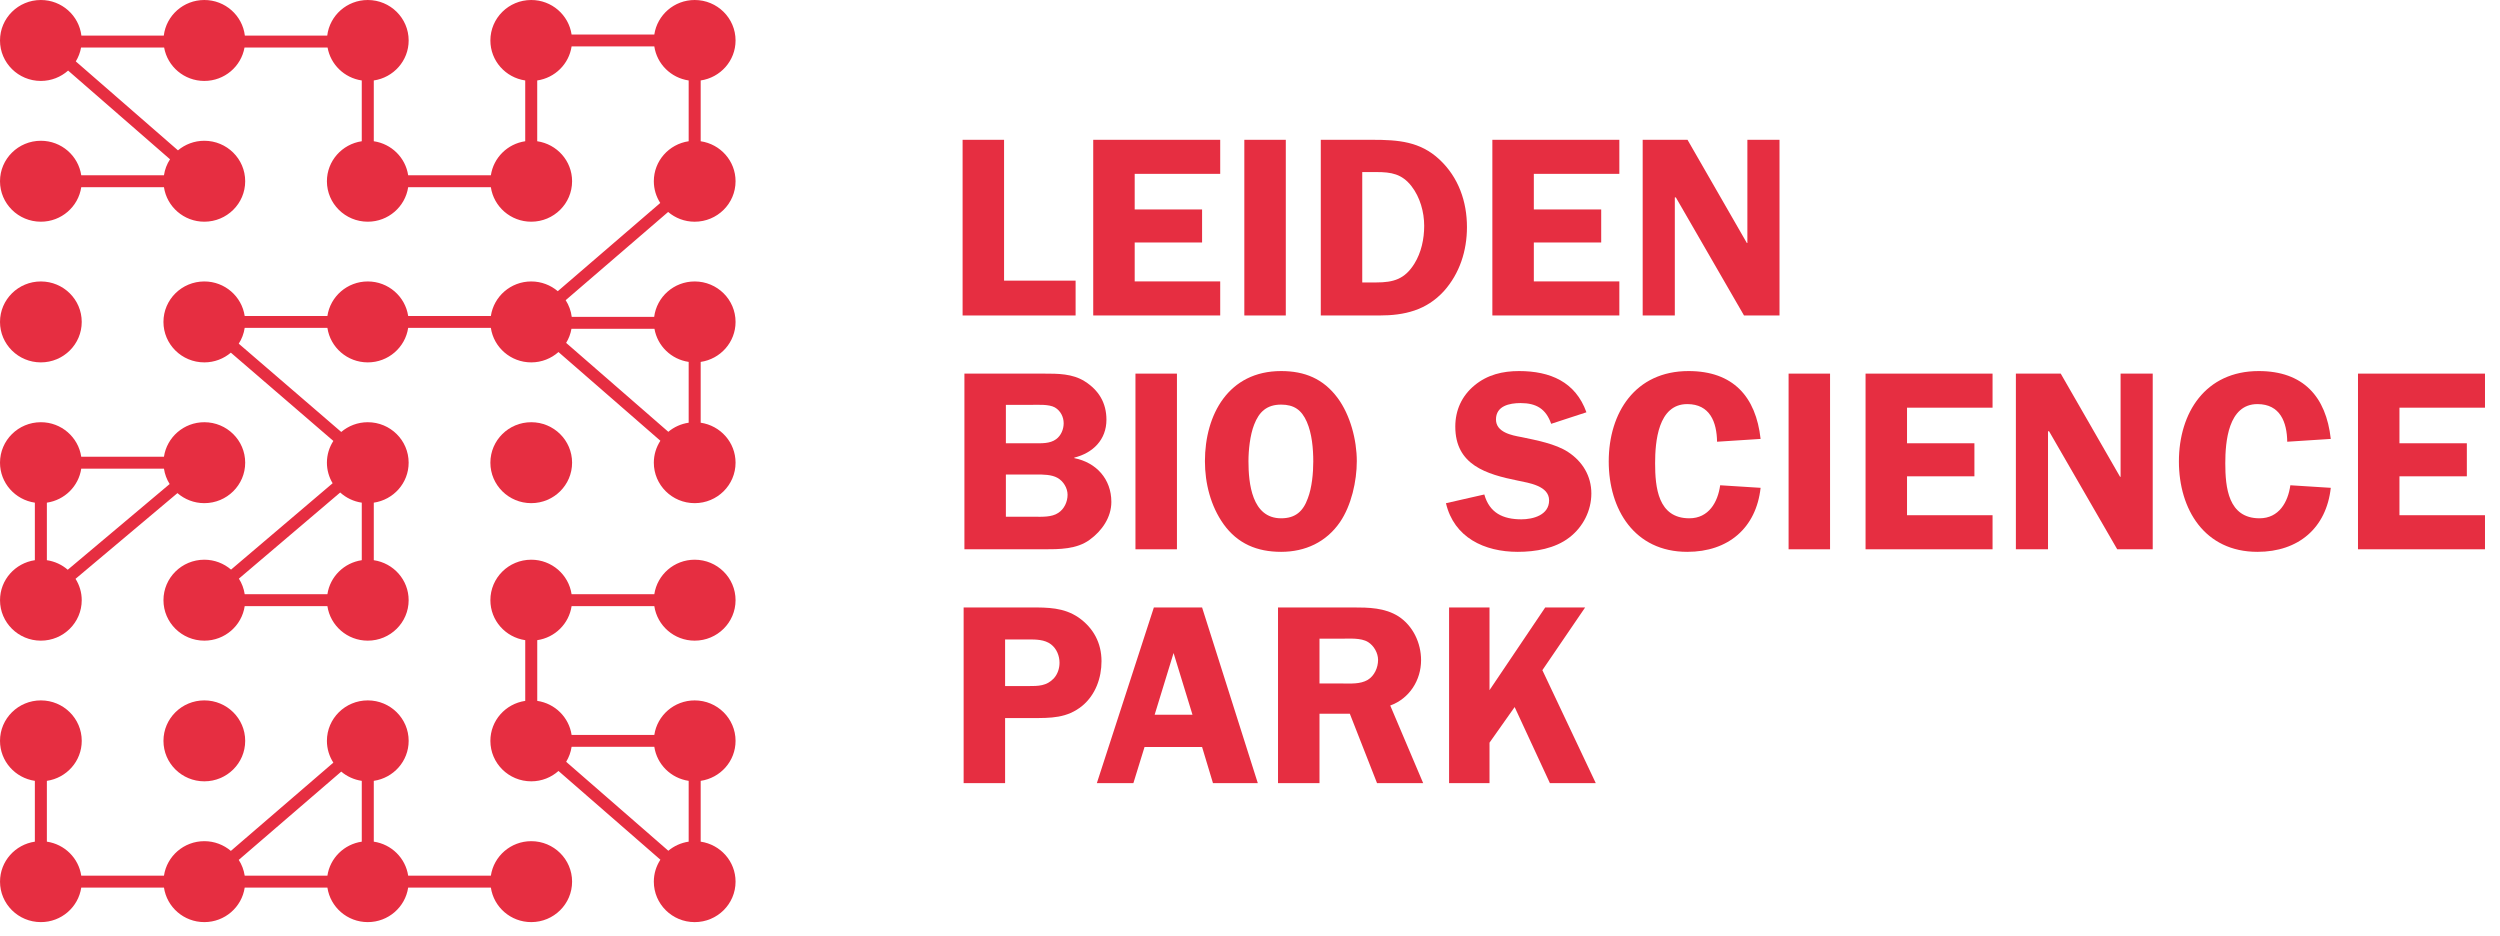
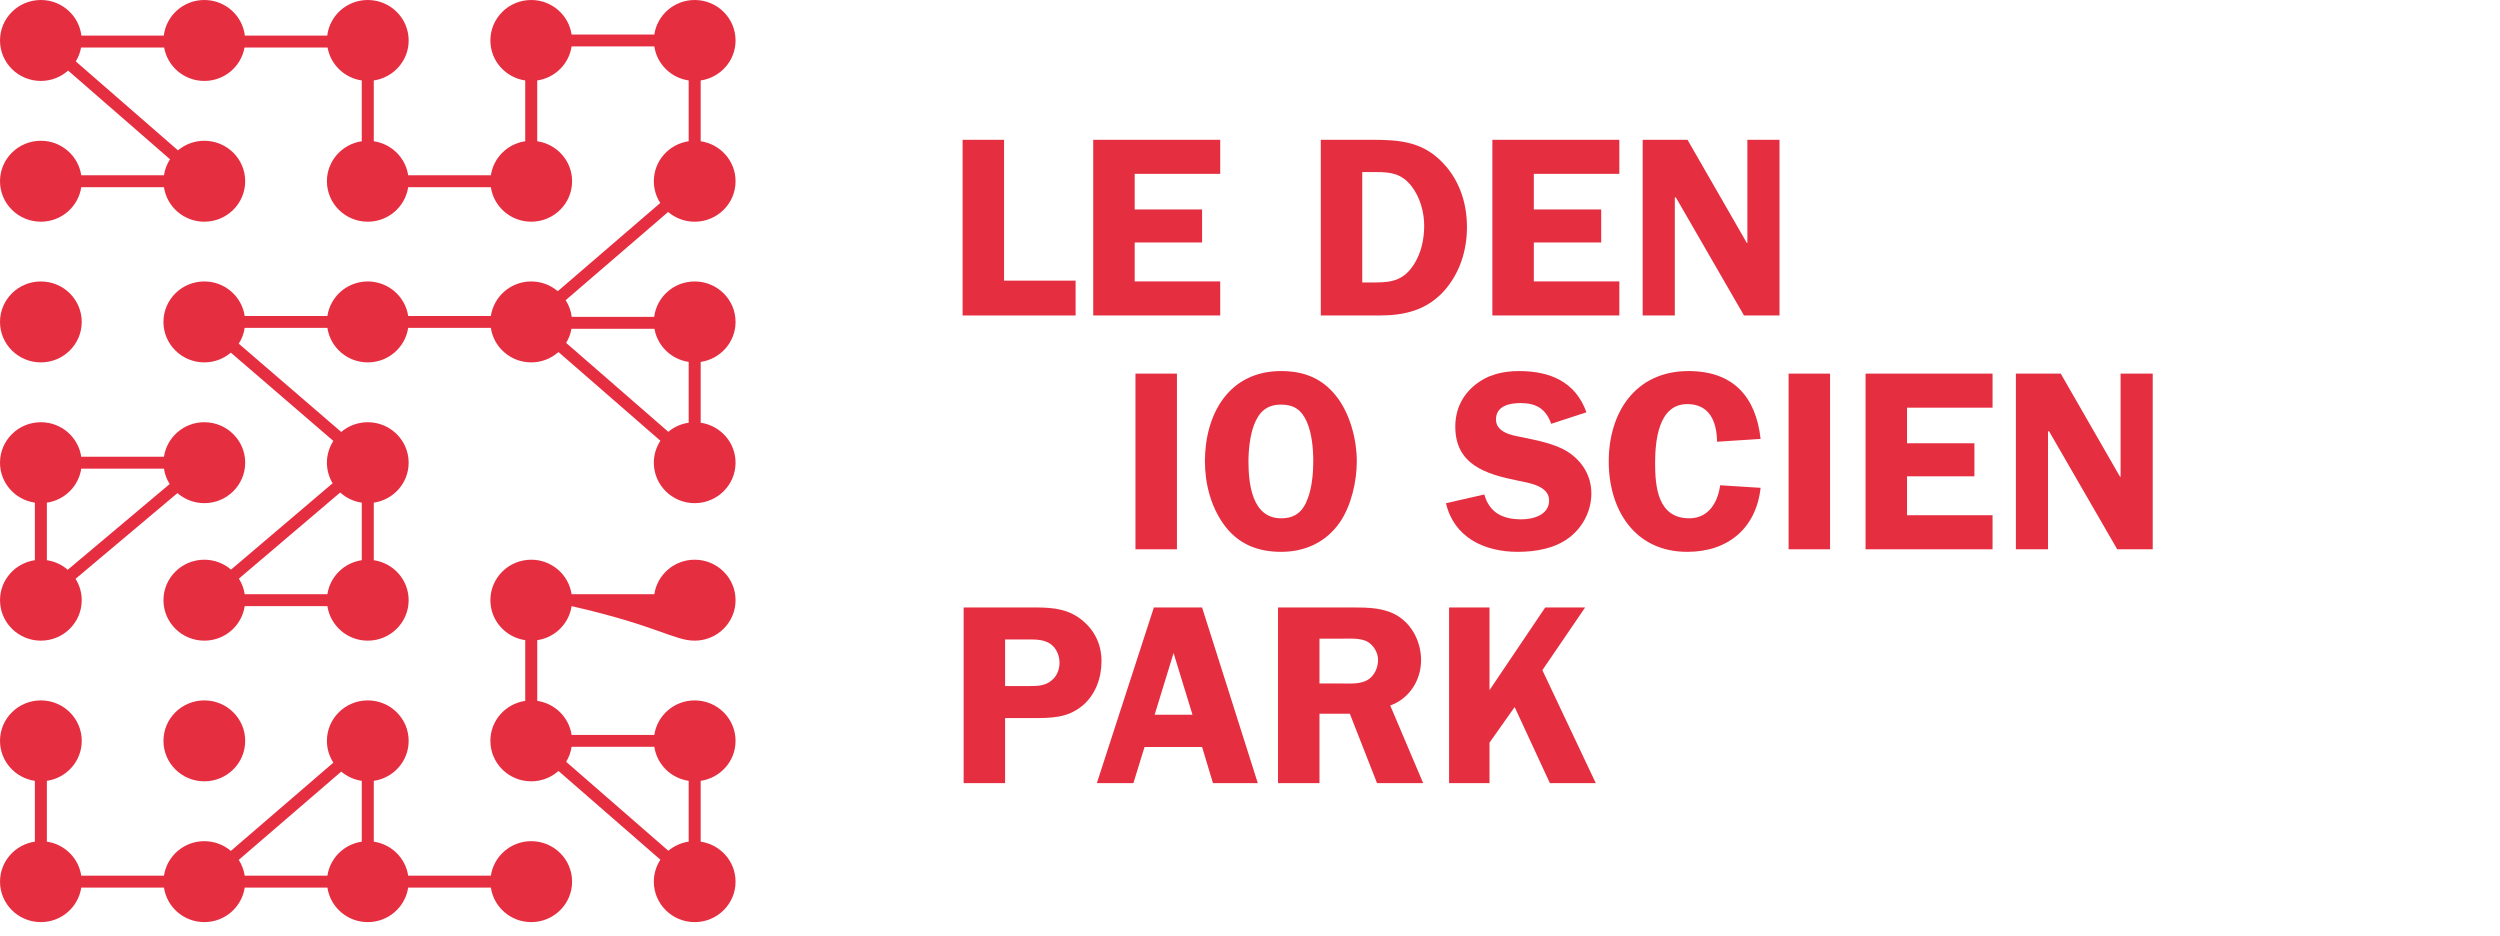
<svg xmlns="http://www.w3.org/2000/svg" width="179px" height="67px" viewBox="0 0 179 67" version="1.1">
  <g id="Page-1" stroke="none" stroke-width="1" fill="none" fill-rule="evenodd">
    <g id="lbsp-logo-(1)" class="svg-element" fill="#E62E41" fill-rule="nonzero">
      <g id="Group">
        <path d="M5.852,23.05 C5.852,21.449 4.542,20.152 2.925,20.152 C1.31,20.152 0,21.449 0,23.05 C0,24.65 1.31,25.947 2.925,25.947 C4.542,25.947 5.852,24.65 5.852,23.05 Z" id="Path" />
        <path d="M52.666,2.898 C52.666,1.297 51.355,0 49.739,0 C48.27,0 47.058,1.074 46.849,2.472 L40.926,2.472 C40.719,1.074 39.506,0 38.036,0 C36.42,0 35.111,1.297 35.111,2.898 C35.111,4.353 36.195,5.554 37.606,5.761 C37.606,7.176 37.606,8.801 37.606,10.113 C36.336,10.299 35.334,11.292 35.146,12.551 C33.37,12.551 31.001,12.551 29.225,12.551 C29.037,11.292 28.034,10.299 26.763,10.113 C26.763,8.798 26.763,7.171 26.763,5.761 C28.174,5.554 29.26,4.353 29.26,2.898 C29.259,1.297 27.948,0 26.333,0 C24.836,0 23.604,1.113 23.43,2.549 L17.532,2.549 C17.358,1.113 16.126,0 14.629,0 C13.133,0 11.901,1.113 11.727,2.549 L5.828,2.549 C5.654,1.113 4.422,0 2.925,0 C1.31,0 0,1.297 0,2.898 C0,4.498 1.31,5.795 2.925,5.795 C3.677,5.795 4.359,5.513 4.877,5.053 C7.102,6.99 10.307,9.78 12.174,11.405 C11.951,11.745 11.801,12.133 11.739,12.551 C10.057,12.551 7.68,12.551 5.818,12.551 C5.609,11.153 4.396,10.079 2.926,10.079 C1.31,10.079 0,11.376 0,12.976 C0,14.577 1.31,15.874 2.926,15.874 C4.395,15.874 5.609,14.8 5.818,13.403 L11.739,13.403 C11.947,14.8 13.161,15.874 14.63,15.874 C16.245,15.874 17.556,14.577 17.556,12.976 C17.556,11.376 16.245,10.079 14.63,10.079 C13.91,10.079 13.252,10.338 12.742,10.765 L5.427,4.397 C5.611,4.096 5.741,3.76 5.805,3.401 C7.39,3.401 9.496,3.401 11.751,3.401 C11.991,4.761 13.187,5.795 14.629,5.795 C16.071,5.795 17.267,4.761 17.508,3.401 C19.8,3.401 21.916,3.401 23.454,3.401 C23.67,4.623 24.657,5.578 25.902,5.761 C25.902,7.066 25.902,8.694 25.902,10.113 C24.492,10.32 23.407,11.521 23.407,12.976 C23.407,14.577 24.717,15.874 26.333,15.874 C27.802,15.874 29.015,14.8 29.225,13.403 L35.145,13.403 C35.354,14.8 36.567,15.874 38.036,15.874 C39.653,15.874 40.962,14.577 40.962,12.976 C40.962,11.521 39.878,10.32 38.465,10.113 C38.465,8.698 38.465,7.074 38.465,5.761 C39.737,5.575 40.738,4.582 40.926,3.324 C42.703,3.324 45.073,3.324 46.849,3.324 C47.037,4.582 48.039,5.575 49.309,5.761 C49.309,7.099 49.309,8.748 49.309,10.113 C47.898,10.32 46.814,11.521 46.814,12.976 C46.814,13.55 46.984,14.083 47.274,14.533 C45.203,16.316 42.016,19.059 39.937,20.849 C39.425,20.415 38.762,20.152 38.036,20.152 C36.568,20.152 35.355,21.225 35.146,22.624 C33.588,22.624 31.496,22.624 29.225,22.624 C29.015,21.225 27.801,20.152 26.333,20.152 C24.864,20.152 23.651,21.225 23.442,22.624 C21.274,22.624 19.206,22.624 17.52,22.624 C17.311,21.225 16.099,20.152 14.629,20.152 C13.014,20.152 11.703,21.449 11.703,23.05 C11.703,24.65 13.013,25.947 14.629,25.947 C15.355,25.947 16.018,25.684 16.529,25.25 C18.843,27.243 21.941,29.911 23.868,31.571 C23.577,32.021 23.407,32.554 23.407,33.128 C23.407,33.667 23.558,34.169 23.816,34.601 C21.873,36.253 18.83,38.84 16.543,40.784 C16.03,40.344 15.362,40.075 14.63,40.075 C13.014,40.075 11.704,41.373 11.704,42.973 C11.704,44.573 13.014,45.871 14.63,45.871 C16.099,45.871 17.312,44.797 17.521,43.399 L23.442,43.399 C23.65,44.797 24.864,45.871 26.333,45.871 C27.949,45.871 29.259,44.573 29.259,42.973 C29.259,41.518 28.175,40.317 26.763,40.11 C26.763,38.78 26.763,37.264 26.763,35.991 C28.175,35.785 29.259,34.584 29.259,33.129 C29.259,31.528 27.949,30.231 26.333,30.231 C25.607,30.231 24.944,30.494 24.433,30.928 C22.348,29.133 19.024,26.27 17.094,24.607 C17.311,24.271 17.459,23.888 17.52,23.476 C18.957,23.476 21.087,23.476 23.442,23.476 C23.65,24.873 24.863,25.947 26.333,25.947 C27.802,25.947 29.016,24.873 29.225,23.476 C31.445,23.476 33.539,23.476 35.145,23.476 C35.353,24.873 36.567,25.947 38.036,25.947 C38.787,25.947 39.469,25.665 39.986,25.206 L47.283,31.558 C46.988,32.011 46.814,32.549 46.814,33.129 C46.814,34.729 48.124,36.026 49.739,36.026 C51.355,36.026 52.666,34.729 52.666,33.129 C52.666,31.673 51.581,30.472 50.169,30.266 L50.169,25.913 C51.581,25.706 52.666,24.505 52.666,23.05 C52.666,21.449 51.355,20.152 49.739,20.152 C48.248,20.152 47.019,21.259 46.839,22.689 C44.965,22.689 42.665,22.689 40.937,22.689 C40.882,22.253 40.729,21.847 40.502,21.493 C42.519,19.756 45.683,17.033 47.839,15.177 C48.35,15.611 49.013,15.875 49.739,15.875 C51.355,15.875 52.666,14.577 52.666,12.977 C52.666,11.521 51.581,10.32 50.169,10.114 L50.169,5.761 C51.581,5.554 52.666,4.353 52.666,2.898 Z M25.903,35.991 C25.903,37.25 25.903,38.816 25.903,40.11 C24.632,40.296 23.63,41.289 23.442,42.547 C21.634,42.547 19.229,42.547 17.521,42.547 C17.46,42.141 17.316,41.763 17.104,41.431 C19.029,39.794 22.316,36.999 24.358,35.263 C24.779,35.644 25.312,35.905 25.903,35.991 Z M40.916,23.541 C42.584,23.541 45.027,23.541 46.859,23.541 C47.071,24.768 48.061,25.73 49.309,25.912 C49.309,27.269 49.309,28.945 49.309,30.266 C48.758,30.346 48.257,30.577 47.851,30.917 C45.878,29.2 42.553,26.306 40.535,24.55 C40.723,24.245 40.854,23.905 40.916,23.541 Z" id="Shape" />
        <path d="M2.496,35.991 L2.496,40.11 C1.085,40.317 0.001,41.518 0.001,42.973 C0.001,44.573 1.31,45.871 2.926,45.871 C4.542,45.871 5.852,44.573 5.852,42.973 C5.852,42.411 5.688,41.888 5.408,41.444 L12.705,35.307 C13.22,35.753 13.892,36.026 14.63,36.026 C16.245,36.026 17.556,34.729 17.556,33.129 C17.556,31.528 16.245,30.231 14.63,30.231 C13.161,30.231 11.947,31.304 11.739,32.703 L5.817,32.703 C5.609,31.304 4.395,30.231 2.926,30.231 C1.31,30.231 0,31.528 0,33.129 C0,34.584 1.084,35.785 2.496,35.991 Z M3.356,35.991 C4.627,35.805 5.63,34.813 5.817,33.555 C7.625,33.555 10.031,33.555 11.739,33.555 C11.799,33.955 11.94,34.328 12.147,34.657 C10.195,36.3 6.849,39.114 4.851,40.794 C4.439,40.437 3.925,40.193 3.356,40.11 C3.356,38.855 3.356,37.288 3.356,35.991 Z" id="Shape" />
-         <path d="M40.962,33.129 C40.962,31.528 39.653,30.231 38.036,30.231 C36.42,30.231 35.111,31.528 35.111,33.129 C35.111,34.729 36.42,36.026 38.036,36.026 C39.653,36.026 40.962,34.729 40.962,33.129 Z" id="Path" />
        <path d="M14.63,55.943 C16.245,55.943 17.556,54.647 17.556,53.045 C17.556,51.444 16.245,50.148 14.63,50.148 C13.014,50.148 11.704,51.444 11.704,53.045 C11.704,54.647 13.014,55.943 14.63,55.943 Z" id="Path" />
        <path d="M26.333,66.023 C27.802,66.023 29.016,64.949 29.225,63.551 L35.146,63.551 C35.354,64.949 36.568,66.023 38.037,66.023 C39.653,66.023 40.962,64.726 40.962,63.126 C40.962,61.526 39.653,60.228 38.037,60.228 C36.568,60.228 35.354,61.302 35.146,62.699 C33.316,62.699 30.975,62.699 29.225,62.699 C29.037,61.441 28.034,60.448 26.763,60.263 C26.763,58.967 26.763,57.357 26.763,55.909 C28.175,55.702 29.26,54.501 29.26,53.045 C29.26,51.444 27.949,50.148 26.333,50.148 C24.718,50.148 23.407,51.444 23.407,53.045 C23.407,53.62 23.578,54.154 23.868,54.605 L16.53,60.925 C16.019,60.492 15.356,60.228 14.63,60.228 C13.161,60.228 11.948,61.302 11.74,62.699 C9.91,62.699 7.569,62.699 5.818,62.699 C5.63,61.441 4.627,60.448 3.356,60.263 C3.356,58.933 3.356,57.292 3.356,55.909 C4.768,55.702 5.853,54.501 5.853,53.045 C5.853,51.444 4.542,50.148 2.926,50.148 C1.31,50.149 0,51.445 0,53.045 C0,54.501 1.084,55.702 2.496,55.909 L2.496,60.263 C1.085,60.469 0.001,61.671 0.001,63.126 C0.001,64.726 1.31,66.023 2.926,66.023 C4.396,66.023 5.609,64.949 5.818,63.551 L11.74,63.551 C11.948,64.949 13.161,66.023 14.63,66.023 C16.099,66.023 17.312,64.949 17.521,63.551 L23.442,63.551 C23.651,64.949 24.864,66.023 26.333,66.023 Z M17.521,62.699 C17.459,62.288 17.311,61.904 17.094,61.568 C19.054,59.879 22.433,56.969 24.433,55.247 C24.841,55.593 25.346,55.827 25.903,55.909 C25.903,57.226 25.903,58.899 25.903,60.263 C24.632,60.448 23.63,61.441 23.442,62.699 C21.635,62.699 19.23,62.699 17.521,62.699 Z" id="Shape" />
-         <path d="M40.926,43.399 C42.677,43.399 45.019,43.399 46.849,43.399 C47.058,44.797 48.27,45.871 49.739,45.871 C51.355,45.871 52.666,44.573 52.666,42.973 C52.666,41.373 51.355,40.075 49.739,40.075 C48.27,40.075 47.058,41.149 46.849,42.547 L40.926,42.547 C40.718,41.149 39.506,40.075 38.037,40.075 C36.42,40.075 35.111,41.373 35.111,42.973 C35.111,44.429 36.195,45.63 37.607,45.836 C37.607,47.242 37.607,48.859 37.607,50.183 C36.195,50.389 35.111,51.589 35.111,53.046 C35.111,54.647 36.42,55.943 38.036,55.943 C38.788,55.943 39.47,55.662 39.987,55.201 C41.988,56.943 45.041,59.601 47.284,61.555 C46.987,62.008 46.814,62.546 46.814,63.126 C46.814,64.726 48.124,66.024 49.739,66.024 C51.355,66.024 52.666,64.726 52.666,63.126 C52.666,61.671 51.581,60.469 50.169,60.263 L50.169,55.909 C51.581,55.702 52.666,54.501 52.666,53.046 C52.666,51.445 51.355,50.149 49.739,50.149 C48.27,50.149 47.057,51.222 46.849,52.621 C44.967,52.621 42.656,52.621 40.927,52.621 C40.739,51.361 39.738,50.369 38.467,50.183 C38.467,48.837 38.467,47.183 38.467,45.836 C39.738,45.65 40.739,44.658 40.926,43.399 Z M40.926,53.473 C42.629,53.473 45.039,53.473 46.849,53.473 C47.037,54.73 48.04,55.723 49.309,55.909 C49.309,57.272 49.309,58.945 49.309,60.263 C48.758,60.343 48.258,60.574 47.852,60.914 C45.881,59.198 42.558,56.305 40.537,54.545 C40.734,54.222 40.869,53.861 40.926,53.473 Z" id="Shape" />
+         <path d="M40.926,43.399 C47.058,44.797 48.27,45.871 49.739,45.871 C51.355,45.871 52.666,44.573 52.666,42.973 C52.666,41.373 51.355,40.075 49.739,40.075 C48.27,40.075 47.058,41.149 46.849,42.547 L40.926,42.547 C40.718,41.149 39.506,40.075 38.037,40.075 C36.42,40.075 35.111,41.373 35.111,42.973 C35.111,44.429 36.195,45.63 37.607,45.836 C37.607,47.242 37.607,48.859 37.607,50.183 C36.195,50.389 35.111,51.589 35.111,53.046 C35.111,54.647 36.42,55.943 38.036,55.943 C38.788,55.943 39.47,55.662 39.987,55.201 C41.988,56.943 45.041,59.601 47.284,61.555 C46.987,62.008 46.814,62.546 46.814,63.126 C46.814,64.726 48.124,66.024 49.739,66.024 C51.355,66.024 52.666,64.726 52.666,63.126 C52.666,61.671 51.581,60.469 50.169,60.263 L50.169,55.909 C51.581,55.702 52.666,54.501 52.666,53.046 C52.666,51.445 51.355,50.149 49.739,50.149 C48.27,50.149 47.057,51.222 46.849,52.621 C44.967,52.621 42.656,52.621 40.927,52.621 C40.739,51.361 39.738,50.369 38.467,50.183 C38.467,48.837 38.467,47.183 38.467,45.836 C39.738,45.65 40.739,44.658 40.926,43.399 Z M40.926,53.473 C42.629,53.473 45.039,53.473 46.849,53.473 C47.037,54.73 48.04,55.723 49.309,55.909 C49.309,57.272 49.309,58.945 49.309,60.263 C48.758,60.343 48.258,60.574 47.852,60.914 C45.881,59.198 42.558,56.305 40.537,54.545 C40.734,54.222 40.869,53.861 40.926,53.473 Z" id="Shape" />
      </g>
      <g id="Group" transform="translate(68.874, 9.823)">
        <polygon id="Path" points="8.139 10.271 8.139 12.765 0.048 12.765 0.048 0.187 3.017 0.187 3.017 10.271" />
        <polygon id="Path" points="12.37 2.625 12.37 5.174 17.195 5.174 17.195 7.539 12.37 7.539 12.37 10.326 18.493 10.326 18.493 12.764 9.401 12.764 9.401 0.187 18.493 0.187 18.493 2.625" />
-         <polygon id="Path" points="23.189 12.765 20.22 12.765 20.22 0.187 23.189 0.187" />
        <path d="M29.387,0.187 C31.224,0.187 32.801,0.297 34.193,1.599 C35.566,2.882 36.16,4.624 36.16,6.439 C36.16,8.126 35.64,9.758 34.508,11.023 C33.246,12.398 31.688,12.765 29.888,12.765 L25.694,12.765 L25.694,0.187 L29.387,0.187 Z M28.663,10.4 L29.665,10.4 C30.908,10.4 31.706,10.161 32.393,9.061 C32.894,8.254 33.098,7.283 33.098,6.348 C33.098,5.357 32.801,4.294 32.188,3.506 C31.502,2.626 30.741,2.497 29.683,2.497 L28.663,2.497 L28.663,10.4 L28.663,10.4 Z" id="Shape" />
        <polygon id="Path" points="40.948 2.625 40.948 5.174 45.772 5.174 45.772 7.539 40.948 7.539 40.948 10.326 47.071 10.326 47.071 12.764 37.979 12.764 37.979 0.187 47.071 0.187 47.071 2.625" />
        <polygon id="Path" points="58.539 12.765 55.997 12.765 51.117 4.312 51.043 4.312 51.043 12.765 48.742 12.765 48.742 0.187 51.952 0.187 56.201 7.576 56.238 7.576 56.238 0.187 58.539 0.187 58.539 12.765" />
-         <path d="M5.875,16.928 C6.877,16.928 7.916,16.928 8.788,17.478 C9.809,18.12 10.347,19.037 10.347,20.229 C10.347,21.659 9.382,22.612 8.046,22.942 L8.046,22.979 C9.623,23.291 10.699,24.482 10.699,26.114 C10.699,27.214 10.031,28.186 9.141,28.828 C8.213,29.506 6.97,29.506 5.875,29.506 L0.178,29.506 L0.178,16.928 L5.875,16.928 Z M3.147,21.915 L5.17,21.915 C5.689,21.915 6.301,21.952 6.747,21.622 C7.099,21.365 7.285,20.907 7.285,20.485 C7.285,20.027 7.062,19.587 6.654,19.348 C6.227,19.11 5.448,19.165 4.947,19.165 L3.147,19.165 L3.147,21.915 L3.147,21.915 Z M3.147,27.177 L5.207,27.177 C5.745,27.177 6.432,27.214 6.895,26.902 C7.322,26.627 7.564,26.114 7.564,25.6 C7.564,25.124 7.267,24.629 6.84,24.391 C6.413,24.152 5.819,24.152 5.337,24.152 L3.147,24.152 L3.147,27.177 L3.147,27.177 Z" id="Shape" />
        <polygon id="Path" points="15.395 29.506 12.425 29.506 12.425 16.928 15.395 16.928" />
        <path d="M18.735,27.709 C17.807,26.407 17.399,24.776 17.399,23.199 C17.399,19.862 19.087,16.745 22.854,16.745 C24.543,16.745 25.879,17.295 26.9,18.67 C27.809,19.899 28.273,21.677 28.273,23.199 C28.273,24.629 27.883,26.371 27.067,27.563 C26.083,28.993 24.58,29.689 22.854,29.689 C21.129,29.689 19.737,29.103 18.735,27.709 Z M20.924,20.577 C20.627,21.329 20.516,22.41 20.516,23.199 C20.516,24.776 20.757,27.287 22.854,27.287 C23.875,27.287 24.432,26.792 24.766,25.857 C25.063,25.087 25.156,24.042 25.156,23.217 C25.156,22.3 25.063,21.218 24.692,20.375 C24.32,19.532 23.782,19.147 22.854,19.147 C21.834,19.147 21.277,19.66 20.924,20.577 Z" id="Shape" />
        <path d="M42.19,20.522 C41.819,19.458 41.133,19.037 40.001,19.037 C39.203,19.037 38.238,19.238 38.238,20.21 C38.238,21.127 39.352,21.347 40.075,21.475 C41.114,21.695 42.506,21.952 43.397,22.539 C44.436,23.217 45.067,24.262 45.067,25.509 C45.067,26.738 44.473,27.911 43.489,28.663 C42.469,29.451 41.077,29.689 39.797,29.689 C37.403,29.689 35.232,28.663 34.657,26.206 L37.403,25.582 C37.774,26.903 38.739,27.361 40.057,27.361 C40.91,27.361 42.042,27.049 42.042,26.004 C42.042,24.959 40.595,24.757 39.815,24.592 C37.551,24.134 35.325,23.474 35.325,20.724 C35.325,19.55 35.789,18.523 36.698,17.772 C37.626,17.002 38.72,16.745 39.89,16.745 C42.116,16.745 43.935,17.515 44.714,19.697 L42.19,20.522 Z" id="Path" />
        <path d="M54.067,21.805 C54.048,20.412 53.566,19.11 51.933,19.11 C49.836,19.11 49.632,21.824 49.632,23.345 C49.632,25.069 49.836,27.287 52.082,27.287 C53.473,27.287 54.123,26.132 54.29,24.922 L57.185,25.105 C56.869,27.984 54.865,29.689 51.933,29.689 C48.148,29.689 46.311,26.646 46.311,23.217 C46.311,19.733 48.203,16.745 52.026,16.745 C55.218,16.745 56.851,18.578 57.185,21.604 L54.067,21.805 Z" id="Path" />
        <polygon id="Path" points="62.158 29.506 59.189 29.506 59.189 16.928 62.158 16.928" />
        <polygon id="Path" points="67.669 19.367 67.669 21.915 72.494 21.915 72.494 24.281 67.669 24.281 67.669 27.067 73.793 27.067 73.793 29.506 64.7 29.506 64.7 16.928 73.793 16.928 73.793 19.367 67.669 19.367" />
        <polygon id="Path" points="85.261 29.506 82.719 29.506 77.838 21.054 77.764 21.054 77.764 29.506 75.463 29.506 75.463 16.928 78.674 16.928 82.923 24.317 82.96 24.317 82.96 16.928 85.261 16.928 85.261 29.506" />
-         <path d="M94.892,21.805 C94.874,20.412 94.391,19.11 92.758,19.11 C90.661,19.11 90.457,21.824 90.457,23.345 C90.457,25.069 90.662,27.287 92.907,27.287 C94.299,27.287 94.948,26.132 95.115,24.922 L98.01,25.105 C97.695,27.984 95.69,29.689 92.759,29.689 C88.973,29.689 87.136,26.646 87.136,23.217 C87.136,19.733 89.029,16.745 92.851,16.745 C96.043,16.745 97.676,18.578 98.01,21.604 L94.892,21.805 Z" id="Path" />
-         <polygon id="Path" points="102.927 19.367 102.927 21.915 107.752 21.915 107.752 24.281 102.927 24.281 102.927 27.067 109.051 27.067 109.051 29.506 99.958 29.506 99.958 16.928 109.051 16.928 109.051 19.367 102.927 19.367" />
        <path d="M3.091,46.247 L0.122,46.247 L0.122,33.67 L4.91,33.67 C6.153,33.67 7.285,33.67 8.343,34.385 C9.419,35.136 9.994,36.218 9.994,37.52 C9.994,38.712 9.568,39.922 8.621,40.71 C7.526,41.608 6.357,41.59 5.003,41.59 L3.091,41.59 L3.091,46.247 L3.091,46.247 Z M4.761,39.299 C5.466,39.299 6.06,39.299 6.58,38.748 C6.858,38.437 6.988,38.033 6.988,37.63 C6.988,37.135 6.784,36.621 6.376,36.31 C5.912,35.961 5.299,35.961 4.743,35.961 L3.091,35.961 L3.091,39.298 L4.761,39.298 L4.761,39.299 Z" id="Shape" />
        <path d="M21.184,46.247 L17.974,46.247 L17.195,43.662 L13.075,43.662 L12.277,46.247 L9.661,46.247 L13.743,33.67 L17.195,33.67 L21.184,46.247 Z M16.508,41.352 L15.154,36.933 L13.799,41.352 L16.508,41.352 Z" id="Shape" />
        <path d="M25.602,46.247 L22.632,46.247 L22.632,33.67 L27.995,33.67 C29.127,33.67 30.278,33.688 31.261,34.311 C32.3,34.99 32.875,36.218 32.875,37.447 C32.875,38.877 32.04,40.197 30.667,40.692 L33.024,46.247 L29.721,46.247 L27.773,41.279 L25.602,41.279 L25.602,46.247 L25.602,46.247 Z M25.602,39.115 L27.235,39.115 C27.847,39.115 28.515,39.17 29.053,38.858 C29.536,38.565 29.796,37.978 29.796,37.428 C29.796,36.933 29.498,36.402 29.072,36.145 C28.571,35.833 27.717,35.907 27.16,35.907 L25.602,35.907 L25.602,39.115 L25.602,39.115 Z" id="Shape" />
        <polygon id="Path" points="37.775 39.592 41.764 33.67 44.622 33.67 41.56 38.162 45.383 46.248 42.098 46.248 39.575 40.802 37.775 43.351 37.775 46.248 34.88 46.248 34.88 33.67 37.775 33.67 37.775 39.592" />
      </g>
    </g>
  </g>
</svg>